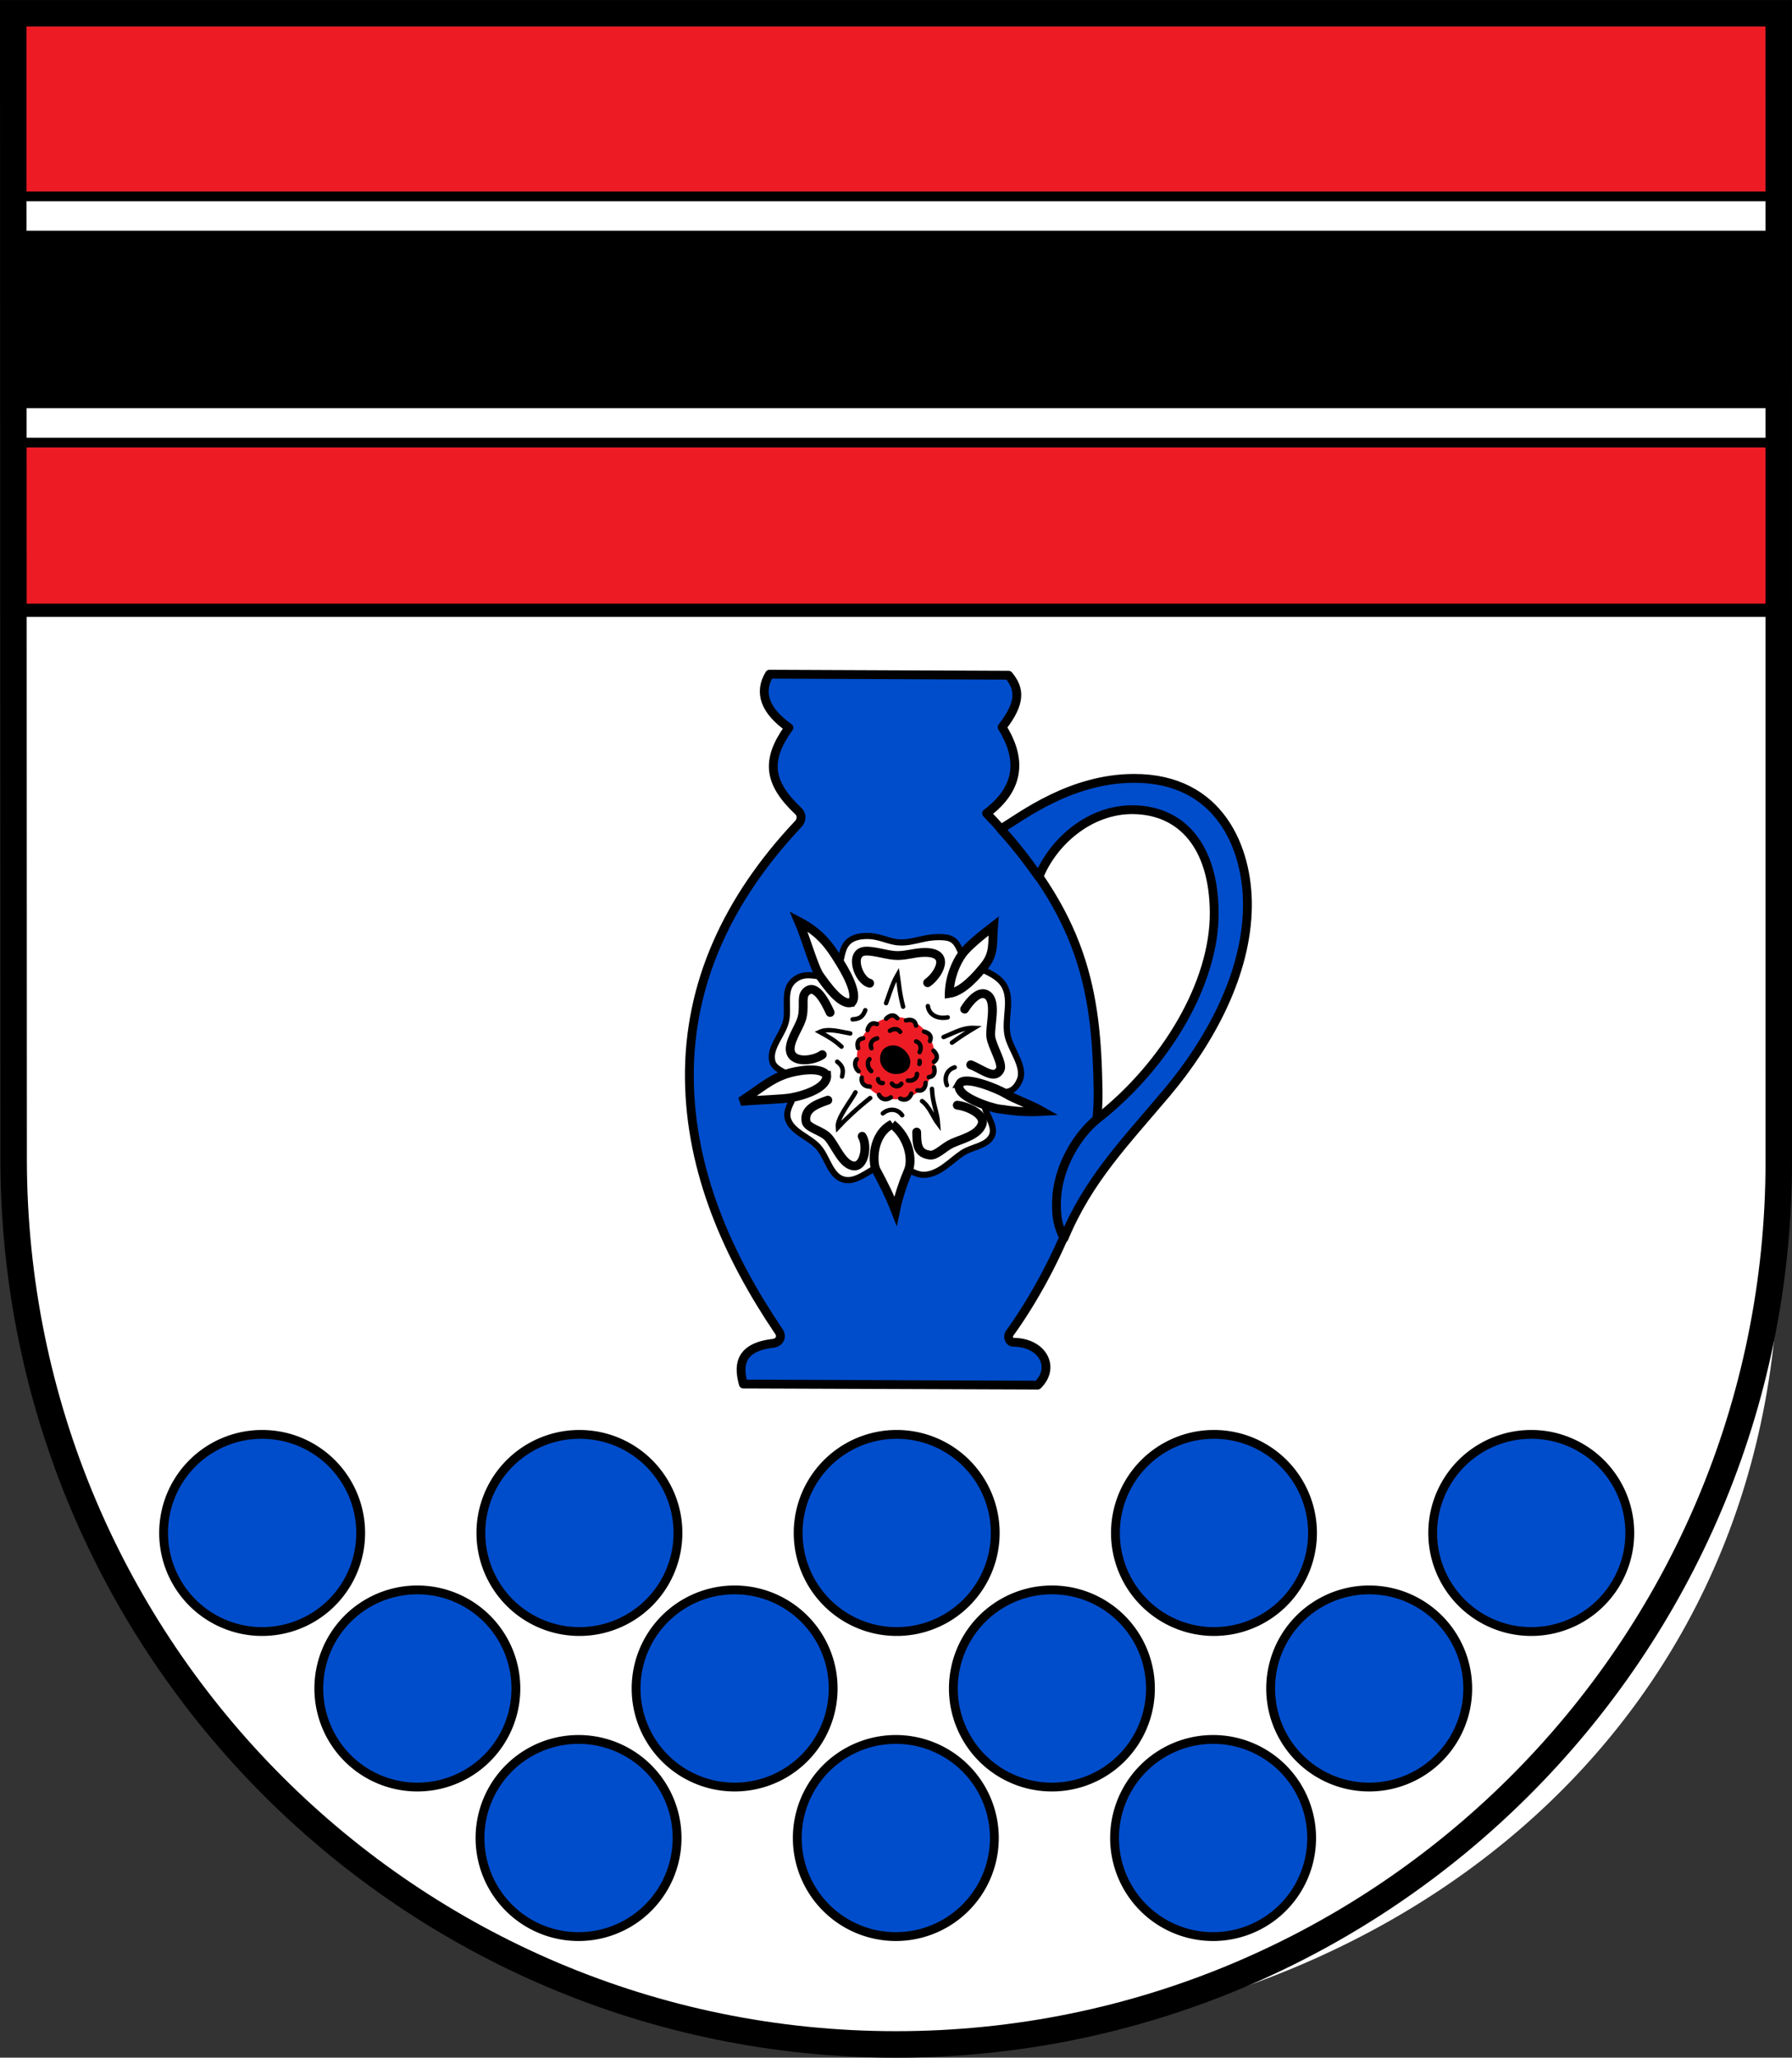
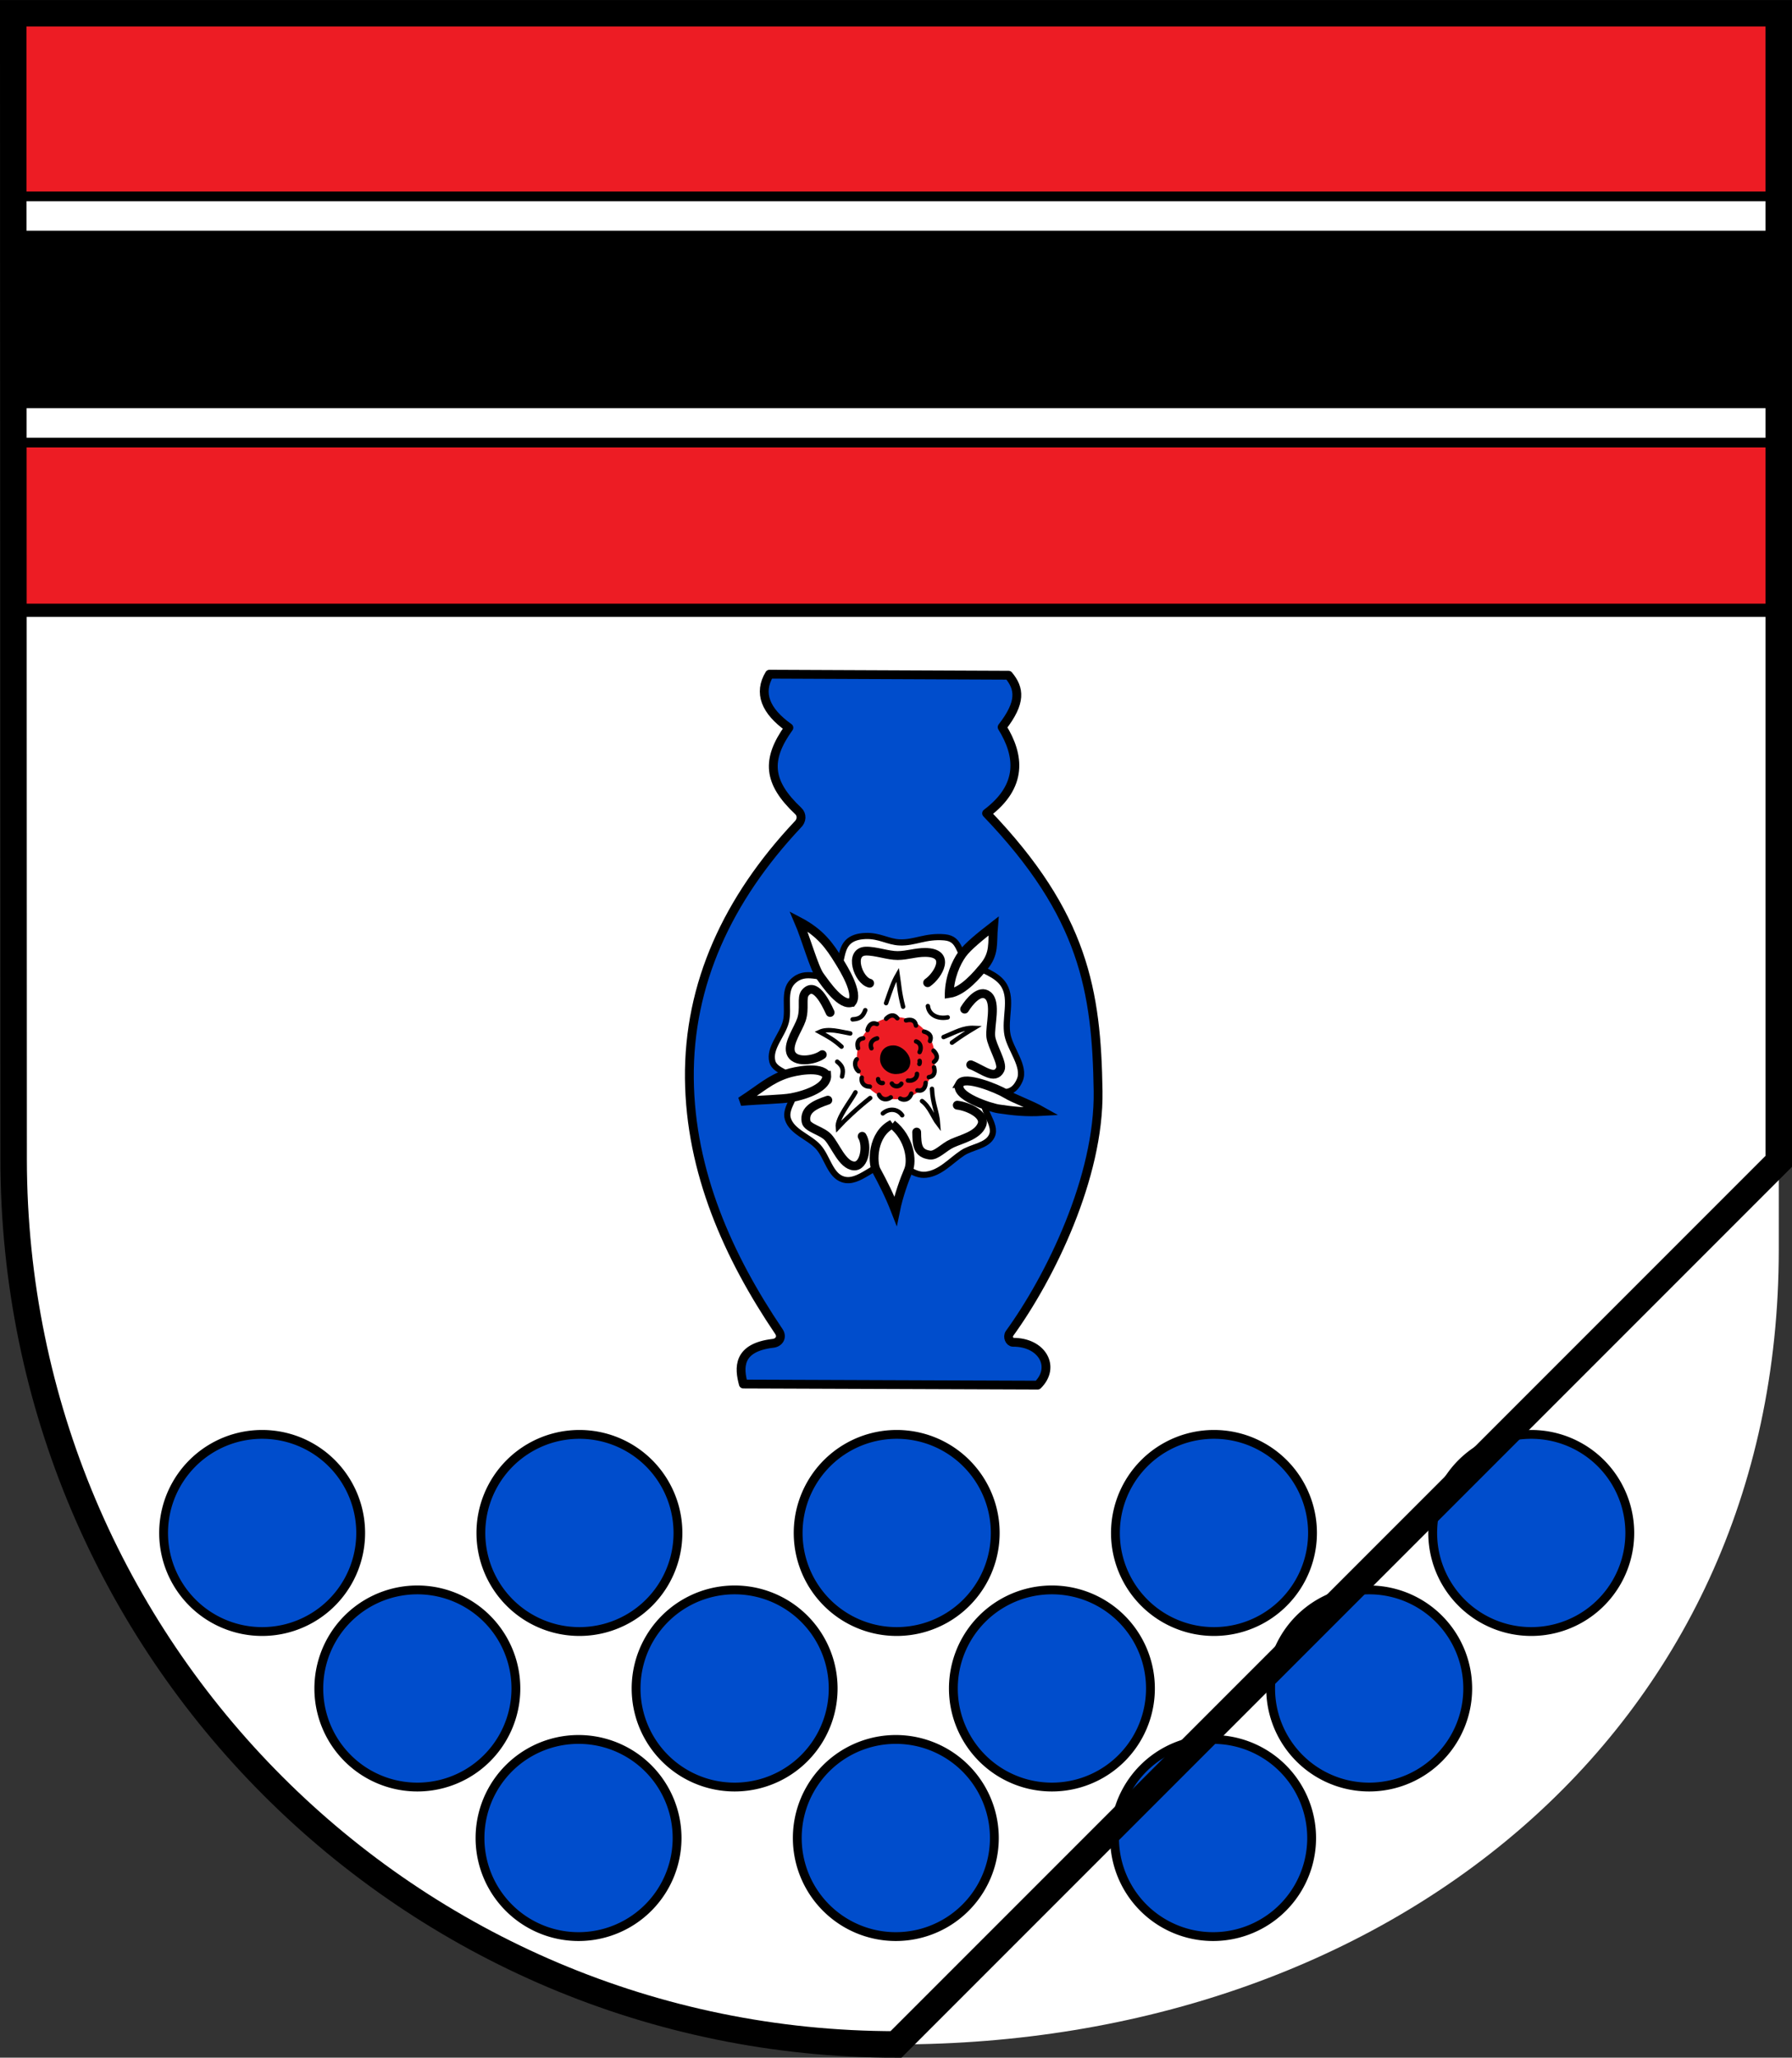
<svg xmlns="http://www.w3.org/2000/svg" xmlns:ns1="http://sodipodi.sourceforge.net/DTD/sodipodi-0.dtd" xmlns:ns2="http://www.inkscape.org/namespaces/inkscape" width="719.281" height="825.594" id="svg2" ns1:version="0.32" ns2:version="0.48.5 r10040" ns1:docname="10-Wappen_Verbandsgemeinde_Wirges.svg" ns2:output_extension="org.inkscape.output.svg.inkscape" version="1.0" style="display:inline">
  <rect width="100%" height="100%" fill="#333333" stroke="none" />
  <defs id="defs4">
    <ns2:perspective ns1:type="inkscape:persp3d" ns2:vp_x="0 : 526.18109 : 1" ns2:vp_y="0 : 1000 : 0" ns2:vp_z="744.09448 : 526.18109 : 1" ns2:persp3d-origin="372.04724 : 350.78739 : 1" id="perspective10" />
    <ns2:perspective id="perspective2447" ns2:persp3d-origin="372.04724 : 350.78739 : 1" ns2:vp_z="744.09448 : 526.18109 : 1" ns2:vp_y="0 : 1000 : 0" ns2:vp_x="0 : 526.18109 : 1" ns1:type="inkscape:persp3d" />
    <ns2:perspective id="perspective4411" ns2:persp3d-origin="372.04724 : 350.78739 : 1" ns2:vp_z="744.09448 : 526.18109 : 1" ns2:vp_y="0 : 1000 : 0" ns2:vp_x="0 : 526.18109 : 1" ns1:type="inkscape:persp3d" />
    <ns2:perspective ns1:type="inkscape:persp3d" ns2:vp_x="0 : 526.18109 : 1" ns2:vp_y="0 : 1000 : 0" ns2:vp_z="744.09448 : 526.18109 : 1" ns2:persp3d-origin="372.04724 : 350.78739 : 1" id="perspective2393" />
    <ns2:perspective ns1:type="inkscape:persp3d" ns2:vp_x="0 : 526.18109 : 1" ns2:vp_y="0 : 1000 : 0" ns2:vp_z="744.09448 : 526.18109 : 1" ns2:persp3d-origin="372.04724 : 350.78739 : 1" id="perspective2468" />
    <clipPath id="id0">
      <rect id="rect9" height="225.129" width="179.897" y="0" x="0" />
    </clipPath>
    <style id="style6" type="text/css">
   
    .str0 {stroke:#1F1A17;stroke-width:0.076;stroke-linecap:round;stroke-linejoin:round}
    .str7 {stroke:#0A0B0C;stroke-linecap:round;stroke-linejoin:round}
    .str6 {stroke:#1F1A17;stroke-linecap:round}
    .str5 {stroke:#1F1A17;stroke-linecap:round;stroke-linejoin:round}
    .str4 {stroke:#1F1A17;stroke-linecap:round;stroke-linejoin:round}
    .str2 {stroke:#1F1A17;stroke-width:2;stroke-linejoin:round}
    .str1 {stroke:#0A0B0C;stroke-width:2.5;stroke-linecap:round;stroke-linejoin:round}
    .str3 {stroke:#1F1A17;stroke-width:2.5}
    .fil3 {fill:none}
    .fil1 {fill:#00923F}
    .fil5 {fill:#1F1A17}
    .fil2 {fill:white}
    .fil4 {fill:blue}
    .fil0 {fill:#FFCC00}
   
  </style>
    <ns2:perspective id="perspective48" ns2:persp3d-origin="372.04724 : 350.78739 : 1" ns2:vp_z="744.09448 : 526.18109 : 1" ns2:vp_y="0 : 1000 : 0" ns2:vp_x="0 : 526.18109 : 1" ns1:type="inkscape:persp3d" />
    <ns2:perspective id="perspective2483" ns2:persp3d-origin="372.04724 : 350.78739 : 1" ns2:vp_z="744.09448 : 526.18109 : 1" ns2:vp_y="0 : 1000 : 0" ns2:vp_x="0 : 526.18109 : 1" ns1:type="inkscape:persp3d" />
    <ns2:perspective id="perspective2502" ns2:persp3d-origin="372.04724 : 350.78739 : 1" ns2:vp_z="744.09448 : 526.18109 : 1" ns2:vp_y="0 : 1000 : 0" ns2:vp_x="0 : 526.18109 : 1" ns1:type="inkscape:persp3d" />
    <ns2:perspective id="perspective2480" ns2:persp3d-origin="372.04724 : 350.78739 : 1" ns2:vp_z="744.09448 : 526.18109 : 1" ns2:vp_y="0 : 1000 : 0" ns2:vp_x="0 : 526.18109 : 1" ns1:type="inkscape:persp3d" />
    <ns2:perspective id="perspective3328" ns2:persp3d-origin="372.04724 : 350.78739 : 1" ns2:vp_z="744.09448 : 526.18109 : 1" ns2:vp_y="0 : 1000 : 0" ns2:vp_x="0 : 526.18109 : 1" ns1:type="inkscape:persp3d" />
    <ns2:perspective id="perspective2531" ns2:persp3d-origin="372.04724 : 350.78739 : 1" ns2:vp_z="744.09448 : 526.18109 : 1" ns2:vp_y="0 : 1000 : 0" ns2:vp_x="0 : 526.18109 : 1" ns1:type="inkscape:persp3d" />
    <style id="style15" type="text/css">
  .Rand2 { stroke: #202020; stroke-width:30; }
  .Rand4 { stroke: #202020; stroke-width:60; }
  .Rand6 { stroke: #202020; stroke-width:90; }
  .Gold4 { stroke: #ffef00; stroke-width:60; }
  .Schwarz { fill: #000000; }
  .Blau { fill: #0000ff; }
  .Gold { fill: #ffef00; }
  .Silber { fill: #ffffff; }
  </style>
    <clipPath id="clippath">
      <path id="path13" d="m 360,4140 c 0,1789.403 1450.597,3240 3240,3240 1789.403,0 3240,-1450.597 3240,-3240 l 0,-3870 -6480,0 0,3870 z" ns2:connector-curvature="0" />
    </clipPath>
    <clipPath id="krone">
      <path d="m 3600,720 c -15,75 -30,150 -60,210 -30,60 -75,105 -135,135 -60,30 -135,45 -135,67 0,23 75,53 128,106 52,52 82,127 97,270 15,142 15,352 15,510 0,157 0,262 -15,330 -15,67 -45,97 -217,112 -173,15 -488,15 -660,15 -173,0 -203,0 -233,-15 -30,-15 -60,-45 -113,-112 -52,-68 -127,-173 -172,-240 -45,-68 -60,-98 -38,-158 23,-60 83,-150 113,-202 30,-53 30,-68 23,-68 -8,0 -23,15 -68,45 -45,30 -120,75 -180,97 -60,23 -105,23 -158,0 -52,-22 -112,-67 -164,-90 -53,-22 -98,-22 -90,0 7,23 67,68 164,150 98,83 233,203 353,353 120,150 225,330 315,495 90,165 165,315 202,405 38,90 38,120 53,135 15,15 45,15 157,0 113,-15 308,-45 458,-60 150,-15 255,-15 360,-15 105,0 210,0 360,15 150,15 345,45 458,60 112,15 142,15 157,0 15,-15 15,-45 53,-135 37,-90 112,-240 202,-405 90,-165 195,-345 315,-495 120,-150 255,-270 353,-353 97,-82 157,-127 164,-150 8,-22 -37,-22 -90,0 -52,23 -112,68 -164,90 -53,23 -98,23 -158,0 -60,-22 -135,-67 -180,-97 -45,-30 -60,-45 -68,-45 -7,0 -7,15 23,68 30,52 90,142 113,202 22,60 7,90 -38,158 -45,67 -120,172 -172,240 -53,67 -83,97 -113,112 -30,15 -60,15 -233,15 -172,0 -487,0 -660,-15 -172,-15 -202,-45 -217,-112 -15,-68 -15,-173 -15,-330 0,-158 0,-368 15,-510 15,-143 45,-218 97,-270 53,-53 128,-83 128,-106 0,-22 -75,-37 -135,-67 -60,-30 -105,-75 -135,-135 -30,-60 -45,-135 -60,-210 z" id="krone1c-1" ns2:connector-curvature="0" />
    </clipPath>
    <ns2:perspective id="perspective99" ns2:persp3d-origin="219 : 160 : 1" ns2:vp_z="438 : 240 : 1" ns2:vp_y="0 : 1000 : 0" ns2:vp_x="0 : 240 : 1" ns1:type="inkscape:persp3d" />
    <style id="style3521" type="text/css">
  .Rand2 { stroke: #202020; stroke-width:30; }
  .Rand4 { stroke: #202020; stroke-width:60; }
  .Rand6 { stroke: #202020; stroke-width:90; }
  .Gold4 { stroke: #ffef00; stroke-width:60; }
  .Schwarz { fill: #000000; }
  .Blau { fill: #0000ff; }
  .Gold { fill: #ffef00; }
  .Silber { fill: #ffffff; }
  </style>
    <clipPath id="clipPath3517">
      <path id="path3519" d="m 360,4140 c 0,1789.403 1450.597,3240 3240,3240 1789.403,0 3240,-1450.597 3240,-3240 l 0,-3870 -6480,0 0,3870 z" ns2:connector-curvature="0" />
    </clipPath>
    <clipPath id="clipPath3513">
      <path d="m 3600,720 c -15,75 -30,150 -60,210 -30,60 -75,105 -135,135 -60,30 -135,45 -135,67 0,23 75,53 128,106 52,52 82,127 97,270 15,142 15,352 15,510 0,157 0,262 -15,330 -15,67 -45,97 -217,112 -173,15 -488,15 -660,15 -173,0 -203,0 -233,-15 -30,-15 -60,-45 -113,-112 -52,-68 -127,-173 -172,-240 -45,-68 -60,-98 -38,-158 23,-60 83,-150 113,-202 30,-53 30,-68 23,-68 -8,0 -23,15 -68,45 -45,30 -120,75 -180,97 -60,23 -105,23 -158,0 -52,-22 -112,-67 -164,-90 -53,-22 -98,-22 -90,0 7,23 67,68 164,150 98,83 233,203 353,353 120,150 225,330 315,495 90,165 165,315 202,405 38,90 38,120 53,135 15,15 45,15 157,0 113,-15 308,-45 458,-60 150,-15 255,-15 360,-15 105,0 210,0 360,15 150,15 345,45 458,60 112,15 142,15 157,0 15,-15 15,-45 53,-135 37,-90 112,-240 202,-405 90,-165 195,-345 315,-495 120,-150 255,-270 353,-353 97,-82 157,-127 164,-150 8,-22 -37,-22 -90,0 -52,23 -112,68 -164,90 -53,23 -98,23 -158,0 -60,-22 -135,-67 -180,-97 -45,-30 -60,-45 -68,-45 -7,0 -7,15 23,68 30,52 90,142 113,202 22,60 7,90 -38,158 -45,67 -120,172 -172,240 -53,67 -83,97 -113,112 -30,15 -60,15 -233,15 -172,0 -487,0 -660,-15 -172,-15 -202,-45 -217,-112 -15,-68 -15,-173 -15,-330 0,-158 0,-368 15,-510 15,-143 45,-218 97,-270 53,-53 128,-83 128,-106 0,-22 -75,-37 -135,-67 -60,-30 -105,-75 -135,-135 -30,-60 -45,-135 -60,-210 z" id="path3515" ns2:connector-curvature="0" />
    </clipPath>
    <ns2:perspective id="perspective3511" ns2:persp3d-origin="219 : 160 : 1" ns2:vp_z="438 : 240 : 1" ns2:vp_y="0 : 1000 : 0" ns2:vp_x="0 : 240 : 1" ns1:type="inkscape:persp3d" />
    <ns2:perspective id="perspective2748" ns2:persp3d-origin="372.04724 : 350.78739 : 1" ns2:vp_z="744.09448 : 526.18109 : 1" ns2:vp_y="0 : 1000 : 0" ns2:vp_x="0 : 526.18109 : 1" ns1:type="inkscape:persp3d" />
    <ns2:perspective id="perspective2621" ns2:persp3d-origin="372.04724 : 350.78739 : 1" ns2:vp_z="744.09448 : 526.18109 : 1" ns2:vp_y="0 : 1000 : 0" ns2:vp_x="0 : 526.18109 : 1" ns1:type="inkscape:persp3d" />
    <ns2:perspective id="perspective3295" ns2:persp3d-origin="372.04724 : 350.78739 : 1" ns2:vp_z="744.09448 : 526.18109 : 1" ns2:vp_y="0 : 1000 : 0" ns2:vp_x="0 : 526.18109 : 1" ns1:type="inkscape:persp3d" />
    <ns2:perspective id="perspective3282" ns2:persp3d-origin="372.04724 : 350.78739 : 1" ns2:vp_z="744.09448 : 526.18109 : 1" ns2:vp_y="0 : 1000 : 0" ns2:vp_x="0 : 526.18109 : 1" ns1:type="inkscape:persp3d" />
  </defs>
  <ns1:namedview id="base" pagecolor="#ffffff" bordercolor="#666666" borderopacity="1.0" ns2:pageopacity="0.0" ns2:pageshadow="2" ns2:zoom="0.90509668" ns2:cx="556.89806" ns2:cy="469.11172" ns2:document-units="px" ns2:current-layer="layer4" showgrid="true" ns2:window-width="1680" ns2:window-height="987" ns2:window-x="-8" ns2:window-y="-8" ns2:snap-global="false" showguides="true" ns2:guide-bbox="true" objecttolerance="20" gridtolerance="20" guidetolerance="20" ns2:snap-intersection-grid-guide="false" ns2:snap-center="true" ns2:window-maximized="1" units="mm" fit-margin-top="0" fit-margin-left="0" fit-margin-right="0" fit-margin-bottom="0" />
  <g ns2:groupmode="layer" id="layer5" ns2:label="Schildfüllung" style="display:inline" transform="translate(5.312,-72.625)" />
  <g ns2:groupmode="layer" id="layer3" ns2:label="Ebene 1" style="display:inline" transform="translate(-44.486,-114.193)">
    <path id="path3364" style="fill:#ff0000;fill-opacity:1;fill-rule:nonzero;stroke:none;display:inline" d="" ns1:nodetypes="cc" ns2:connector-curvature="0" />
    <path style="fill:none;stroke:#000000;stroke-width:3.543;stroke-linecap:round;stroke-linejoin:round;stroke-miterlimit:4;stroke-opacity:1;stroke-dasharray:none;display:inline" id="path3329" ns1:nodetypes="cc" d="" ns2:connector-curvature="0" />
    <path style="fill:none;stroke:#ff0000;stroke-width:1.772;stroke-linecap:round;stroke-linejoin:round;stroke-miterlimit:4;stroke-opacity:1;stroke-dasharray:none;display:inline" id="path3430" ns1:nodetypes="cc" d="" ns2:connector-curvature="0" />
    <path style="fill:none;stroke:#00ff00;stroke-width:3.543;stroke-linecap:round;stroke-linejoin:round;stroke-miterlimit:4;stroke-opacity:1;stroke-dasharray:none;display:inline" id="path3460" ns1:nodetypes="cz" d="" ns2:connector-curvature="0" />
    <path style="fill:none;stroke:#00ff00;stroke-width:3.543;stroke-linecap:round;stroke-linejoin:round;stroke-miterlimit:4;stroke-opacity:1;stroke-dasharray:none;display:inline" id="path3497" ns1:nodetypes="cc" d="" ns2:connector-curvature="0" />
    <path style="fill:none;stroke:#00ff00;stroke-width:3.543;stroke-linecap:round;stroke-linejoin:round;stroke-miterlimit:4;stroke-opacity:1;stroke-dasharray:none;display:inline" id="path3499" ns1:nodetypes="cc" d="" ns2:connector-curvature="0" />
    <path style="fill:none;stroke:#00ff00;stroke-width:3.543;stroke-linecap:round;stroke-linejoin:round;stroke-miterlimit:4;stroke-opacity:1;stroke-dasharray:none;display:inline" id="path3501" ns1:nodetypes="cc" d="" ns2:connector-curvature="0" />
    <path style="fill:none;stroke:#00ff00;stroke-width:3.543;stroke-linecap:round;stroke-linejoin:round;stroke-miterlimit:4;stroke-opacity:1;stroke-dasharray:none;display:inline" id="path3503" ns1:nodetypes="cc" d="" ns2:connector-curvature="0" />
    <path style="fill:none;stroke:#00ff00;stroke-width:3.543;stroke-linecap:round;stroke-linejoin:round;stroke-miterlimit:4;stroke-opacity:1;stroke-dasharray:none;display:inline" id="path3505" ns1:nodetypes="cc" d="" ns2:connector-curvature="0" />
    <path style="fill:none;stroke:#00ff00;stroke-width:3.543;stroke-linecap:round;stroke-linejoin:round;stroke-miterlimit:4;stroke-opacity:1;stroke-dasharray:none;display:inline" id="path3507" ns1:nodetypes="cc" d="" ns2:connector-curvature="0" />
    <path style="fill:none;stroke:#00ff00;stroke-width:3.543;stroke-linecap:round;stroke-linejoin:round;stroke-miterlimit:4;stroke-opacity:1;stroke-dasharray:none;display:inline" id="path3509" ns1:nodetypes="cc" d="" ns2:connector-curvature="0" />
    <path style="fill:none;stroke:#00ff00;stroke-width:3.543;stroke-linecap:round;stroke-linejoin:round;stroke-miterlimit:4;stroke-opacity:1;stroke-dasharray:none;display:inline" id="path3511" ns1:nodetypes="cc" d="" ns2:connector-curvature="0" />
    <path style="fill:none;stroke:#00ff00;stroke-width:3.543;stroke-linecap:round;stroke-linejoin:round;stroke-miterlimit:4;stroke-opacity:1;stroke-dasharray:none;display:inline" id="path3513" ns1:nodetypes="cc" d="" ns2:connector-curvature="0" />
    <path style="fill:none;stroke:#00ff00;stroke-width:3.543;stroke-linecap:round;stroke-linejoin:round;stroke-miterlimit:4;stroke-opacity:1;stroke-dasharray:none;display:inline" id="path3516" ns1:nodetypes="cc" d="" ns2:connector-curvature="0" />
    <path style="fill:none;stroke:#00ff00;stroke-width:3.543;stroke-linecap:round;stroke-linejoin:round;stroke-miterlimit:4;stroke-opacity:1;stroke-dasharray:none;display:inline" id="path3518" ns1:nodetypes="cc" d="" ns2:connector-curvature="0" />
    <path style="fill:none;stroke:#00ff00;stroke-width:3.543;stroke-linecap:round;stroke-linejoin:round;stroke-miterlimit:4;stroke-opacity:1;stroke-dasharray:none;display:inline" id="path3520" ns1:nodetypes="cc" d="" ns2:connector-curvature="0" />
    <path style="fill:none;stroke:#00ff00;stroke-width:3.543;stroke-linecap:round;stroke-linejoin:round;stroke-miterlimit:4;stroke-opacity:1;stroke-dasharray:none;display:inline" id="path3522" ns1:nodetypes="cc" d="" ns2:connector-curvature="0" />
    <path style="fill:none;stroke:#00ff00;stroke-width:3.543;stroke-linecap:round;stroke-linejoin:round;stroke-miterlimit:4;stroke-opacity:1;stroke-dasharray:none;display:inline" id="path3524" ns1:nodetypes="cc" d="" ns2:connector-curvature="0" />
    <path style="fill:none;stroke:#00ff00;stroke-width:3.543;stroke-linecap:round;stroke-linejoin:round;stroke-miterlimit:4;stroke-opacity:1;stroke-dasharray:none;display:inline" id="path3526" ns1:nodetypes="cc" d="" ns2:connector-curvature="0" />
    <path style="fill:none;stroke:#00ff00;stroke-width:3.543;stroke-linecap:round;stroke-linejoin:round;stroke-miterlimit:4;stroke-opacity:1;stroke-dasharray:none;display:inline" id="path3528" ns1:nodetypes="cc" d="" ns2:connector-curvature="0" />
    <path style="fill:none;stroke:#000000;stroke-width:2.48;stroke-linecap:round;stroke-linejoin:round;stroke-miterlimit:4;stroke-opacity:1;stroke-dasharray:none;display:inline" id="path3477" ns1:nodetypes="cc" d="" ns2:connector-curvature="0" />
  </g>
  <g ns2:groupmode="layer" id="layer4" ns2:label="Rahmen" style="display:inline" transform="translate(5.312,-72.625)">
    <path id="path3264" style="fill:#ffffff;fill-opacity:1;fill-rule:nonzero;stroke:none;display:inline" d="m 708.661,317.335 -708.631,0 L 8.6614174e-6,538.583 C 0.177,735.519 158.829,892.913 354.331,892.913 c 195.501,0 354.331,-124.016 354.331,-318.898 z" ns1:nodetypes="cccscc" ns2:connector-curvature="0" />
    <rect style="fill:#ed1c24;fill-opacity:1;stroke:none;display:inline" id="rect3062" width="708.661" height="239.149" x="0" y="77.953" />
    <path style="fill:none;stroke:#000000;stroke-width:5.315;stroke-linecap:butt;stroke-linejoin:miter;stroke-miterlimit:4;stroke-opacity:1;stroke-dasharray:none;display:inline" d="m 0,317.485 708.661,0" id="path3832" ns2:connector-curvature="0" />
    <rect style="fill:#ffffff;stroke:#000000;stroke-width:3.898;stroke-linecap:round;stroke-linejoin:miter;stroke-miterlimit:4;stroke-opacity:1;stroke-dasharray:none;display:inline" id="rect3834" width="708.661" height="98.804" x="1.3964843e-006" y="151.402" />
    <path style="fill:none;stroke:#000000;stroke-width:71.22;stroke-linecap:butt;stroke-linejoin:miter;stroke-miterlimit:0;stroke-opacity:1;stroke-dasharray:none;display:inline" d="m 0,200.804 708.661,0" id="path3836" ns2:connector-curvature="0" />
    <path ns1:type="arc" style="fill:#004dcc;fill-opacity:1;stroke:#000000;stroke-width:3.968;stroke-linecap:round;stroke-linejoin:miter;stroke-miterlimit:0;stroke-opacity:1;stroke-dasharray:none;display:inline" id="path3838" ns1:cx="132.87401" ns1:cy="565.15747" ns1:rx="44.29134" ns1:ry="44.29134" d="m 177.165,565.157 a 44.291,44.291 0 1 1 -88.583,0 44.291,44.291 0 1 1 88.583,0 z" transform="matrix(0.893,0,0,0.893,-18.749,183.011)" />
    <path transform="matrix(0.893,0,0,0.893,108.601,183.011)" d="m 177.165,565.157 a 44.291,44.291 0 1 1 -88.583,0 44.291,44.291 0 1 1 88.583,0 z" ns1:ry="44.29134" ns1:rx="44.29134" ns1:cy="565.15747" ns1:cx="132.87401" id="path3840" style="fill:#004dcc;fill-opacity:1;stroke:#000000;stroke-width:3.968;stroke-linecap:round;stroke-linejoin:miter;stroke-miterlimit:0;stroke-opacity:1;stroke-dasharray:none;display:inline" ns1:type="arc" />
    <path ns1:type="arc" style="fill:#004dcc;fill-opacity:1;stroke:#000000;stroke-width:3.968;stroke-linecap:round;stroke-linejoin:miter;stroke-miterlimit:0;stroke-opacity:1;stroke-dasharray:none;display:inline" id="path3842" ns1:cx="132.87401" ns1:cy="565.15747" ns1:rx="44.29134" ns1:ry="44.29134" d="m 177.165,565.157 a 44.291,44.291 0 1 1 -88.583,0 44.291,44.291 0 1 1 88.583,0 z" transform="matrix(0.893,0,0,0.893,235.951,183.011)" />
    <path transform="matrix(0.893,0,0,0.893,363.301,183.011)" d="m 177.165,565.157 a 44.291,44.291 0 1 1 -88.583,0 44.291,44.291 0 1 1 88.583,0 z" ns1:ry="44.29134" ns1:rx="44.29134" ns1:cy="565.15747" ns1:cx="132.87401" id="path3844" style="fill:#004dcc;fill-opacity:1;stroke:#000000;stroke-width:3.968;stroke-linecap:round;stroke-linejoin:miter;stroke-miterlimit:0;stroke-opacity:1;stroke-dasharray:none;display:inline" ns1:type="arc" />
    <path ns1:type="arc" style="fill:#004dcc;fill-opacity:1;stroke:#000000;stroke-width:3.968;stroke-linecap:round;stroke-linejoin:miter;stroke-miterlimit:0;stroke-opacity:1;stroke-dasharray:none;display:inline" id="path3846" ns1:cx="132.87401" ns1:cy="565.15747" ns1:rx="44.29134" ns1:ry="44.29134" d="m 177.165,565.157 a 44.291,44.291 0 1 1 -88.583,0 44.291,44.291 0 1 1 88.583,0 z" transform="matrix(0.893,0,0,0.893,490.651,183.011)" />
    <path transform="matrix(0.893,0,0,0.893,43.551,245.411)" d="m 177.165,565.157 a 44.291,44.291 0 1 1 -88.583,0 44.291,44.291 0 1 1 88.583,0 z" ns1:ry="44.29134" ns1:rx="44.29134" ns1:cy="565.15747" ns1:cx="132.87401" id="path3848" style="fill:#004dcc;fill-opacity:1;stroke:#000000;stroke-width:3.968;stroke-linecap:round;stroke-linejoin:miter;stroke-miterlimit:0;stroke-opacity:1;stroke-dasharray:none;display:inline" ns1:type="arc" />
    <path ns1:type="arc" style="fill:#004dcc;fill-opacity:1;stroke:#000000;stroke-width:3.968;stroke-linecap:round;stroke-linejoin:miter;stroke-miterlimit:0;stroke-opacity:1;stroke-dasharray:none;display:inline" id="path3850" ns1:cx="132.87401" ns1:cy="565.15747" ns1:rx="44.29134" ns1:ry="44.29134" d="m 177.165,565.157 a 44.291,44.291 0 1 1 -88.583,0 44.291,44.291 0 1 1 88.583,0 z" transform="matrix(0.893,0,0,0.893,170.901,245.411)" />
    <path transform="matrix(0.893,0,0,0.893,298.251,245.411)" d="m 177.165,565.157 a 44.291,44.291 0 1 1 -88.583,0 44.291,44.291 0 1 1 88.583,0 z" ns1:ry="44.29134" ns1:rx="44.29134" ns1:cy="565.15747" ns1:cx="132.87401" id="path3852" style="fill:#004dcc;fill-opacity:1;stroke:#000000;stroke-width:3.968;stroke-linecap:round;stroke-linejoin:miter;stroke-miterlimit:0;stroke-opacity:1;stroke-dasharray:none;display:inline" ns1:type="arc" />
    <path ns1:type="arc" style="fill:#004dcc;fill-opacity:1;stroke:#000000;stroke-width:3.968;stroke-linecap:round;stroke-linejoin:miter;stroke-miterlimit:0;stroke-opacity:1;stroke-dasharray:none;display:inline" id="path3854" ns1:cx="132.87401" ns1:cy="565.15747" ns1:rx="44.29134" ns1:ry="44.29134" d="m 177.165,565.157 a 44.291,44.291 0 1 1 -88.583,0 44.291,44.291 0 1 1 88.583,0 z" transform="matrix(0.893,0,0,0.893,425.601,245.411)" />
    <path ns1:type="arc" style="fill:#004dcc;fill-opacity:1;stroke:#000000;stroke-width:3.968;stroke-linecap:round;stroke-linejoin:miter;stroke-miterlimit:0;stroke-opacity:1;stroke-dasharray:none;display:inline" id="path3856" ns1:cx="132.87401" ns1:cy="565.15747" ns1:rx="44.29134" ns1:ry="44.29134" d="m 177.165,565.157 a 44.291,44.291 0 1 1 -88.583,0 44.291,44.291 0 1 1 88.583,0 z" transform="matrix(0.893,0,0,0.893,108.251,305.411)" />
    <path transform="matrix(0.893,0,0,0.893,235.601,305.411)" d="m 177.165,565.157 a 44.291,44.291 0 1 1 -88.583,0 44.291,44.291 0 1 1 88.583,0 z" ns1:ry="44.29134" ns1:rx="44.29134" ns1:cy="565.15747" ns1:cx="132.87401" id="path3858" style="fill:#004dcc;fill-opacity:1;stroke:#000000;stroke-width:3.968;stroke-linecap:round;stroke-linejoin:miter;stroke-miterlimit:0;stroke-opacity:1;stroke-dasharray:none;display:inline" ns1:type="arc" />
    <path ns1:type="arc" style="fill:#004dcc;fill-opacity:1;stroke:#000000;stroke-width:3.968;stroke-linecap:round;stroke-linejoin:miter;stroke-miterlimit:0;stroke-opacity:1;stroke-dasharray:none;display:inline" id="path3860" ns1:cx="132.87401" ns1:cy="565.15747" ns1:rx="44.29134" ns1:ry="44.29134" d="m 177.165,565.157 a 44.291,44.291 0 1 1 -88.583,0 44.291,44.291 0 1 1 88.583,0 z" transform="matrix(0.893,0,0,0.893,362.951,305.411)" />
    <path style="fill:#004dcc;fill-opacity:1;stroke:#000000;stroke-width:3.543;stroke-linecap:butt;stroke-linejoin:round;stroke-miterlimit:4;stroke-opacity:1;stroke-dasharray:none;display:inline" d="m 303.543,343.135 c -4.516,7.484 -1.676,14.754 7.785,21.462 -9.19,12.77 -8.502,21.895 3.787,33.444 1.53,1.438 1.496,3.848 -0.317,5.514 -27.993,29.834 -43.799,63.805 -43.406,101.851 0.387,37.405 15.553,71.349 35.935,101.488 1.485,2.197 0.085,4.432 -2.321,4.712 -14.475,1.683 -13.662,9.989 -11.951,16.342 l 118.148,0.437 c 7.434,-7.355 1.683,-17.286 -9.899,-17.198 -1.362,0.01 -2.366,-2.22 -1.383,-3.574 16.246,-22.408 36.066,-62.688 35.528,-97.238 -0.624,-40.071 -5.635,-70.65 -44.762,-111.424 14.601,-10.941 13.301,-23.192 6.242,-34.57 7.802,-10.052 7.014,-15.487 2.579,-20.834 z" id="path3862" ns2:connector-curvature="0" ns1:nodetypes="ccscsssccssscccc" />
-     <path style="fill:#004dcc;fill-opacity:1;stroke:#000000;stroke-width:3.543;stroke-linecap:butt;stroke-linejoin:round;stroke-miterlimit:4;stroke-opacity:1;stroke-dasharray:none;display:inline" d="m 396.368,405.276 c 8.591,-5.242 28.22,-20.344 53.592,-20.343 34.394,0.001 45.633,28.242 45.428,51.283 -0.24,26.985 -14.845,54.07 -32.455,74.959 -16.83,19.964 -31.43,34.834 -41.186,58.279 -2.475,-5.024 -3.022,-8.413 -3.004,-13.878 0.048,-14.833 8.903,-28.157 16.595,-34.189 27.143,-21.287 46.914,-54.237 46.721,-82.699 -0.176,-25.977 -12.605,-40.932 -32.512,-41.186 -17.397,-0.222 -32.212,12.852 -37.891,26.977 -5.158,-7.344 -10.906,-14.571 -15.289,-19.202 z" id="path3864" ns2:connector-curvature="0" ns1:nodetypes="cssscsssscc" />
    <path style="fill:#ffffff;stroke:#000000;stroke-width:2.48;stroke-linecap:butt;stroke-linejoin:miter;stroke-miterlimit:4;stroke-opacity:1;stroke-dasharray:none;display:inline" d="m 314.045,507.056 c -1.288,-4.013 -8.298,-4.429 -9.35,-8.509 -1.406,-5.453 4.069,-10.534 5.438,-15.996 1.314,-5.245 -1.161,-12.159 2.639,-16.006 5.426,-5.492 11.372,-0.218 16.1,-2.94 5.861,-3.373 0.295,-14.899 13.175,-15.427 5.621,-0.23 9.114,2.388 13.741,2.574 6.102,0.245 10.323,-2.715 18.026,-2.038 6.794,0.598 5.062,6.868 10.041,10.154 4.645,3.065 11.112,4.427 13.905,9.24 3.319,5.72 0.057,13.307 1.334,19.796 1.124,5.715 7.209,12.675 4.932,18.035 -3.891,9.16 -11.624,1.811 -13.993,6.882 -2.222,4.758 4.976,10.738 2.779,15.508 -1.914,4.155 -8.043,4.387 -11.84,6.938 -4.816,3.236 -8.789,8.002 -14.55,8.687 -5.284,0.628 -8.554,-4.311 -13.868,-4.568 -6.828,-0.33 -12.933,8.468 -19.467,6.456 -5.233,-1.611 -6.291,-9.001 -9.981,-13.046 -3.72,-4.076 -10.506,-5.958 -12.177,-11.218 -1.499,-4.719 4.629,-9.809 3.116,-14.524 z" id="path3912" ns2:connector-curvature="0" ns1:nodetypes="sssssssssssssssssssss" />
    <path style="fill:#ffffff;stroke:#000000;stroke-width:3.543;stroke-linecap:butt;stroke-linejoin:miter;stroke-miterlimit:4;stroke-opacity:1;stroke-dasharray:none;display:inline" d="m 352.787,523.648 c -8.106,4.133 -7.986,15.543 -6.4,18.484 2.884,5.345 5.287,10.06 7.737,16.34 1.235,-6.1 3.519,-12.382 5.184,-16.272 1.658,-3.874 0.575,-12.853 -6.522,-18.552 z" id="path4118" ns1:nodetypes="cscsc" ns2:connector-curvature="0" />
    <path ns2:connector-curvature="0" ns1:nodetypes="sscss" id="path3921" d="m 379.953,507.416 c -2.733,4.89 12.242,9.632 15.529,10.124 6.007,0.899 10.983,1.43 17.712,1.04 -5.42,-3.06 -11.21,-4.91 -14.82,-7.119 -3.463,-2.119 -16.558,-7.379 -18.421,-4.045 z" style="fill:#ffffff;stroke:#000000;stroke-width:3.543;stroke-linecap:butt;stroke-linejoin:miter;stroke-miterlimit:4;stroke-opacity:1;stroke-dasharray:none;display:inline" />
    <path ns2:connector-curvature="0" ns1:nodetypes="cscsc" id="path3923" d="m 375.694,471.243 c 5.784,-0.836 11.476,-7.917 13.64,-10.464 4.74,-5.582 3.529,-9.499 4.146,-16.602 -5.078,3.934 -10.343,8.167 -12.594,11.282 -2.468,3.416 -5.035,9.332 -5.192,15.784 z" style="fill:#ffffff;stroke:#000000;stroke-width:3.543;stroke-linecap:butt;stroke-linejoin:miter;stroke-miterlimit:4;stroke-opacity:1;stroke-dasharray:none;display:inline" />
    <path style="fill:#ffffff;stroke:#000000;stroke-width:3.543;stroke-linecap:butt;stroke-linejoin:miter;stroke-miterlimit:4;stroke-opacity:1;stroke-dasharray:none;display:inline" d="m 336.637,474.776 c 2.846,-3.597 -3.365,-13.567 -5.12,-16.412 -3.844,-6.233 -7.428,-11.44 -16.259,-16.075 2.791,6.457 6.218,18.744 8.486,21.848 2.486,3.402 8.555,12.409 12.892,10.639 z" id="path3925" ns1:nodetypes="cscsc" ns2:connector-curvature="0" />
    <path ns2:connector-curvature="0" ns1:nodetypes="cscsc" id="path3927" d="m 326.517,504.062 c -2.541,-3.818 -12.781,-1.661 -15.955,-0.614 -6.807,2.245 -10.087,5.589 -18.562,11.113 7.003,-0.659 16.639,-0.808 20.415,-1.525 6.372,-1.21 14.445,-4.302 14.102,-8.974 z" style="fill:#ffffff;stroke:#000000;stroke-width:3.543;stroke-linecap:butt;stroke-linejoin:miter;stroke-miterlimit:4;stroke-opacity:1;stroke-dasharray:none;display:inline" />
    <path style="fill:none;stroke:#000000;stroke-width:3.543;stroke-linecap:round;stroke-linejoin:round;stroke-miterlimit:4;stroke-opacity:1;stroke-dasharray:none;display:inline" d="m 343.759,467.122 c -4.628,-1.109 -8.499,-12.639 -1.571,-12.872 3.876,-0.13 8.954,1.804 12.832,1.769 3.878,-0.035 7.139,-1.271 11.017,-1.25 10.714,0.058 5.19,9.253 0.989,12.144" id="path4128" ns1:nodetypes="csssc" ns2:connector-curvature="0" />
    <path ns2:connector-curvature="0" ns1:nodetypes="csssc" id="path3936" d="m 324.739,495.786 c -3.102,2.308 -11.405,3.635 -12.727,-1.042 -1.026,-3.63 3.088,-9.282 4.337,-12.953 1.559,-4.583 -0.152,-8.781 1.573,-10.839 3.78,-4.511 7.878,3.329 9.962,7.909" style="fill:none;stroke:#000000;stroke-width:3.543;stroke-linecap:round;stroke-linejoin:round;stroke-miterlimit:4;stroke-opacity:1;stroke-dasharray:none;display:inline" />
    <path style="fill:none;stroke:#000000;stroke-width:3.543;stroke-linecap:round;stroke-linejoin:round;stroke-miterlimit:4;stroke-opacity:1;stroke-dasharray:none;display:inline" d="m 340.754,528.547 c 2.266,3.664 0.952,12.256 -3.379,11.885 -4.59,-0.393 -7.339,-8.199 -10.258,-11.422 -2.518,-2.781 -8.432,-3.745 -8.896,-6.389 -0.857,-4.886 3.747,-6.876 8.747,-8.575" id="path3938" ns1:nodetypes="csssc" ns2:connector-curvature="0" />
    <path ns2:connector-curvature="0" ns1:nodetypes="csssc" id="path3940" d="m 378.928,516.064 c 4.493,0.521 11.538,3.912 9.848,7.917 -1.792,4.244 -7.903,5.579 -11.871,7.359 -3.423,1.536 -6.373,5.112 -9.032,4.735 -4.912,-0.695 -5.175,-3.938 -5.246,-9.218" style="fill:none;stroke:#000000;stroke-width:3.543;stroke-linecap:round;stroke-linejoin:round;stroke-miterlimit:4;stroke-opacity:1;stroke-dasharray:none;display:inline" />
    <path style="fill:none;stroke:#000000;stroke-width:3.543;stroke-linecap:round;stroke-linejoin:round;stroke-miterlimit:4;stroke-opacity:1;stroke-dasharray:none;display:inline" d="m 381.879,477.516 c 1.884,-3.037 6.051,-8.162 9.337,-5.478 3.568,2.914 0.702,12.226 1.168,16.55 0.403,3.73 4.951,10.73 3.772,13.142 -2.179,4.457 -6.992,-0.002 -11.83,-1.875" id="path3942" ns1:nodetypes="csssc" ns2:connector-curvature="0" />
    <path style="fill:none;stroke:#000000;stroke-width:1.772;stroke-linecap:round;stroke-linejoin:miter;stroke-miterlimit:4;stroke-opacity:1;stroke-dasharray:none;display:inline" d="m 332.463,492.574 c -3.122,-2.841 -5.424,-4.055 -8.8,-5.91 3.432,-1.588 8.321,-0.08 12.313,0.623" id="path3944" ns2:connector-curvature="0" ns1:nodetypes="ccc" />
    <path ns1:nodetypes="ccc" ns2:connector-curvature="0" id="path3946" d="m 343.974,513.185 c -5,3.925 -10.098,8.709 -12.999,11.858 -0.45,-3.755 5.189,-10.559 7.091,-14.139" style="fill:none;stroke:#000000;stroke-width:1.772;stroke-linecap:round;stroke-linejoin:miter;stroke-miterlimit:4;stroke-opacity:1;stroke-dasharray:none;display:inline" />
    <path style="fill:none;stroke:#000000;stroke-width:1.772;stroke-linecap:round;stroke-linejoin:miter;stroke-miterlimit:4;stroke-opacity:1;stroke-dasharray:none;display:inline" d="m 368.775,509.5 c 0.222,6.114 2.104,9.018 2.455,14.062 -2.009,-2.626 -3.325,-6.798 -6.45,-9.148" id="path3948" ns2:connector-curvature="0" ns1:nodetypes="ccc" />
    <path ns1:nodetypes="ccc" ns2:connector-curvature="0" id="path3950" d="m 373.424,488.725 c 4.937,-1.962 7.771,-3.874 12.385,-3.669 -3.537,2.141 -5.21,3.179 -9.019,5.929" style="fill:none;stroke:#000000;stroke-width:1.772;stroke-linecap:round;stroke-linejoin:miter;stroke-miterlimit:4;stroke-opacity:1;stroke-dasharray:none;display:inline" />
    <path style="fill:none;stroke:#000000;stroke-width:1.772;stroke-linecap:round;stroke-linejoin:miter;stroke-miterlimit:4;stroke-opacity:1;stroke-dasharray:none;display:inline" d="m 350.349,475.12 c 1.916,-5.447 2.721,-8.151 4.633,-11.456 0.725,4.899 0.686,6.956 2.197,12.885" id="path3952" ns2:connector-curvature="0" ns1:nodetypes="ccc" />
    <path ns1:type="arc" style="fill:#ed1c24;fill-opacity:1;stroke:none;display:inline" id="path3954" ns1:cx="353.6633" ns1:cy="497.7861" ns1:rx="16.272516" ns1:ry="16.381727" d="m 369.936,497.786 a 16.273,16.382 0 1 1 -32.545,0 16.273,16.382 0 1 1 32.545,0 z" transform="matrix(0.962,0,0,0.998,14.069,0.415)" />
    <path style="fill:#000000;stroke:#000000;stroke-width:0.353;display:inline" d="m 359.888,498.696 c 0,3.076 -2.382,4.696 -5.679,4.696 -3.297,0 -6.116,-2.785 -6.116,-5.861 0,-3.076 1.872,-5.279 5.169,-5.279 3.297,0 6.625,3.367 6.625,6.443 z" id="path3956" ns2:connector-curvature="0" ns1:nodetypes="sssss" />
    <path ns1:nodetypes="cc" ns2:connector-curvature="0" id="path3959" d="m 344.477,493.229 c -0.711,-1.54 -0.054,-3.452 2.276,-3.976" style="fill:none;stroke:#000000;stroke-width:1.772;stroke-linecap:round;stroke-linejoin:miter;stroke-miterlimit:4;stroke-opacity:1;stroke-dasharray:none;display:inline" />
    <path style="fill:none;stroke:#000000;stroke-width:1.772;stroke-linecap:round;stroke-linejoin:miter;stroke-miterlimit:4;stroke-opacity:1;stroke-dasharray:none;display:inline" d="m 349.025,507.156 c -0.847,0.273 -2.034,-0.672 -1.885,-1.557" id="path3961" ns2:connector-curvature="0" ns1:nodetypes="cc" />
    <path ns1:nodetypes="cc" ns2:connector-curvature="0" id="path3963" d="m 362.753,503.495 c 0.107,1.809 -1.734,3.03 -3.635,2.667" style="fill:none;stroke:#000000;stroke-width:1.772;stroke-linecap:round;stroke-linejoin:miter;stroke-miterlimit:4;stroke-opacity:1;stroke-dasharray:none;display:inline" />
    <path style="fill:none;stroke:#000000;stroke-width:1.772;stroke-linecap:round;stroke-linejoin:miter;stroke-miterlimit:4;stroke-opacity:1;stroke-dasharray:none;display:inline" d="m 362.384,490.481 c 1.754,0.457 2.346,2.585 1.413,4.281" id="path3965" ns2:connector-curvature="0" ns1:nodetypes="cc" />
-     <path ns1:nodetypes="cc" ns2:connector-curvature="0" id="path3967" d="m 351.911,486.192 c 1.105,-0.807 3.126,-1.108 4.097,0.449" style="fill:none;stroke:#000000;stroke-width:1.772;stroke-linecap:round;stroke-linejoin:miter;stroke-miterlimit:4;stroke-opacity:1;stroke-dasharray:none;display:inline" />
    <path style="fill:none;stroke:#000000;stroke-width:1.772;stroke-linecap:round;stroke-linejoin:miter;stroke-miterlimit:4;stroke-opacity:1;stroke-dasharray:none;display:inline" d="m 352.675,507.383 c 0.632,1.243 2.835,1.617 3.806,0.061" id="path3969" ns2:connector-curvature="0" ns1:nodetypes="cc" />
-     <path ns1:nodetypes="cc" ns2:connector-curvature="0" id="path3971" d="m 343.683,497.591 c -1.115,1.061 -0.769,3.62 0.711,4.793" style="fill:none;stroke:#000000;stroke-width:1.772;stroke-linecap:round;stroke-linejoin:miter;stroke-miterlimit:4;stroke-opacity:1;stroke-dasharray:none;display:inline" />
    <path ns1:nodetypes="cc" ns2:connector-curvature="0" id="path3973" d="m 363.805,498.273 c 0.109,0.455 0.068,0.857 -0.101,1.246" style="fill:#ed1c24;fill-opacity:1;stroke:#000000;stroke-width:1.772;stroke-linecap:round;stroke-linejoin:miter;stroke-miterlimit:4;stroke-opacity:1;stroke-dasharray:none;display:inline" />
    <path style="fill:none;stroke:#000000;stroke-width:1.772;stroke-linecap:round;stroke-linejoin:miter;stroke-miterlimit:4;stroke-opacity:1;stroke-dasharray:none;display:inline" d="m 338.587,497.642 c -1.115,1.061 -0.769,3.62 0.711,4.793" id="path3975" ns2:connector-curvature="0" ns1:nodetypes="cc" />
    <path ns1:nodetypes="cc" ns2:connector-curvature="0" id="path3977" d="m 340.594,505.004 c -0.395,2.297 1.239,3.671 3.234,3.609" style="fill:none;stroke:#000000;stroke-width:1.772;stroke-linecap:round;stroke-linejoin:miter;stroke-miterlimit:4;stroke-opacity:1;stroke-dasharray:none;display:inline" />
    <path style="fill:none;stroke:#000000;stroke-width:1.772;stroke-linecap:round;stroke-linejoin:miter;stroke-miterlimit:4;stroke-opacity:1;stroke-dasharray:none;display:inline" d="m 347.507,511.894 c 1.031,2.09 3.16,2.242 4.738,1.019" id="path3979" ns2:connector-curvature="0" ns1:nodetypes="cc" />
    <path ns1:nodetypes="cc" ns2:connector-curvature="0" id="path3981" d="m 356.031,513.406 c 2.063,1.085 3.874,-0.044 4.432,-1.96" style="fill:none;stroke:#000000;stroke-width:1.772;stroke-linecap:round;stroke-linejoin:miter;stroke-miterlimit:4;stroke-opacity:1;stroke-dasharray:none;display:inline" />
    <path style="fill:none;stroke:#000000;stroke-width:1.772;stroke-linecap:round;stroke-linejoin:miter;stroke-miterlimit:4;stroke-opacity:1;stroke-dasharray:none;display:inline" d="m 367.511,504.831 c 2.307,-0.335 2.594,-2.107 2.073,-3.985" id="path3983" ns2:connector-curvature="0" ns1:nodetypes="cc" />
    <path ns1:nodetypes="cc" ns2:connector-curvature="0" id="path3985" d="m 369.586,498.687 c 1.83,-1.443 1.193,-3.122 -0.197,-4.488" style="fill:none;stroke:#000000;stroke-width:1.772;stroke-linecap:round;stroke-linejoin:miter;stroke-miterlimit:4;stroke-opacity:1;stroke-dasharray:none;display:inline" />
    <path style="fill:none;stroke:#000000;stroke-width:1.772;stroke-linecap:round;stroke-linejoin:miter;stroke-miterlimit:4;stroke-opacity:1;stroke-dasharray:none;display:inline" d="m 367.984,490.311 c 0.864,-2.165 -0.528,-3.3 -2.415,-3.788" id="path3987" ns2:connector-curvature="0" ns1:nodetypes="cc" />
    <path ns1:nodetypes="cc" ns2:connector-curvature="0" id="path3989" d="m 362.34,484.13 c -0.335,-2.307 -2.107,-2.594 -3.985,-2.073" style="fill:none;stroke:#000000;stroke-width:1.772;stroke-linecap:round;stroke-linejoin:miter;stroke-miterlimit:4;stroke-opacity:1;stroke-dasharray:none;display:inline" />
    <path style="fill:none;stroke:#000000;stroke-width:1.772;stroke-linecap:round;stroke-linejoin:miter;stroke-miterlimit:4;stroke-opacity:1;stroke-dasharray:none;display:inline" d="m 354.857,481.18 c -1.443,-1.83 -3.122,-1.193 -4.488,0.197" id="path3991" ns2:connector-curvature="0" ns1:nodetypes="cc" />
    <path ns1:nodetypes="cc" ns2:connector-curvature="0" id="path3993" d="m 346.687,483.502 c -2.165,-0.864 -3.3,0.528 -3.788,2.415" style="fill:none;stroke:#000000;stroke-width:1.772;stroke-linecap:round;stroke-linejoin:miter;stroke-miterlimit:4;stroke-opacity:1;stroke-dasharray:none;display:inline" />
    <path style="fill:none;stroke:#000000;stroke-width:1.772;stroke-linecap:round;stroke-linejoin:miter;stroke-miterlimit:4;stroke-opacity:1;stroke-dasharray:none;display:inline" d="m 341.175,489.199 c -2.307,0.335 -2.594,2.107 -2.073,3.985" id="path3995" ns2:connector-curvature="0" ns1:nodetypes="cc" />
    <path ns1:nodetypes="cc" ns2:connector-curvature="0" id="path3997" d="m 362.936,510.119 c 2.282,0.475 3.158,-1.093 3.311,-3.036" style="fill:none;stroke:#000000;stroke-width:1.772;stroke-linecap:round;stroke-linejoin:miter;stroke-miterlimit:4;stroke-opacity:1;stroke-dasharray:none;display:inline" />
    <path style="fill:none;stroke:#000000;stroke-width:1.772;stroke-linecap:round;stroke-linejoin:miter;stroke-miterlimit:4;stroke-opacity:1;stroke-dasharray:none;display:inline" d="m 356.808,520.113 c -1.876,-2.703 -5.303,-2.88 -7.77,-0.755" id="path3999" ns2:connector-curvature="0" ns1:nodetypes="cc" />
-     <path ns1:nodetypes="cc" ns2:connector-curvature="0" id="path4001" d="m 377.889,500.877 c -3.151,0.949 -4.378,4.154 -3.119,7.156" style="fill:none;stroke:#000000;stroke-width:1.772;stroke-linecap:round;stroke-linejoin:miter;stroke-miterlimit:4;stroke-opacity:1;stroke-dasharray:none;display:inline" />
    <path style="fill:none;stroke:#000000;stroke-width:1.772;stroke-linecap:round;stroke-linejoin:miter;stroke-miterlimit:4;stroke-opacity:1;stroke-dasharray:none;display:inline" d="m 367.124,476.297 c 0.511,3.945 4.491,5.228 7.954,4.522" id="path4003" ns2:connector-curvature="0" ns1:nodetypes="cc" />
    <path ns1:nodetypes="cc" ns2:connector-curvature="0" id="path4005" d="m 336.909,481.632 c 3.005,-0.172 4.161,-1.214 5.084,-3.691" style="fill:none;stroke:#000000;stroke-width:1.772;stroke-linecap:round;stroke-linejoin:miter;stroke-miterlimit:4;stroke-opacity:1;stroke-dasharray:none;display:inline" />
    <path style="fill:none;stroke:#000000;stroke-width:1.772;stroke-linecap:round;stroke-linejoin:miter;stroke-miterlimit:4;stroke-opacity:1;stroke-dasharray:none;display:inline" d="m 332.664,504.572 c 0.765,-2.911 0.131,-4.332 -1.94,-5.976" id="path4007" ns2:connector-curvature="0" ns1:nodetypes="cc" />
-     <path ns1:nodetypes="ccccsc" d="M 708.661,538.583 708.631,77.953 0,77.953 0.161,537.788 C 0.338,734.725 159.449,892.913 354.331,892.913 c 194.882,0 354.331,-158.053 354.331,-354.331 z" style="fill:none;stroke:#000000;stroke-width:10.63;stroke-linecap:square;stroke-linejoin:miter;stroke-miterlimit:4;stroke-opacity:1;stroke-dasharray:none;display:inline" id="path3185" ns2:connector-curvature="0" />
+     <path ns1:nodetypes="ccccsc" d="M 708.661,538.583 708.631,77.953 0,77.953 0.161,537.788 C 0.338,734.725 159.449,892.913 354.331,892.913 z" style="fill:none;stroke:#000000;stroke-width:10.63;stroke-linecap:square;stroke-linejoin:miter;stroke-miterlimit:4;stroke-opacity:1;stroke-dasharray:none;display:inline" id="path3185" ns2:connector-curvature="0" />
  </g>
</svg>